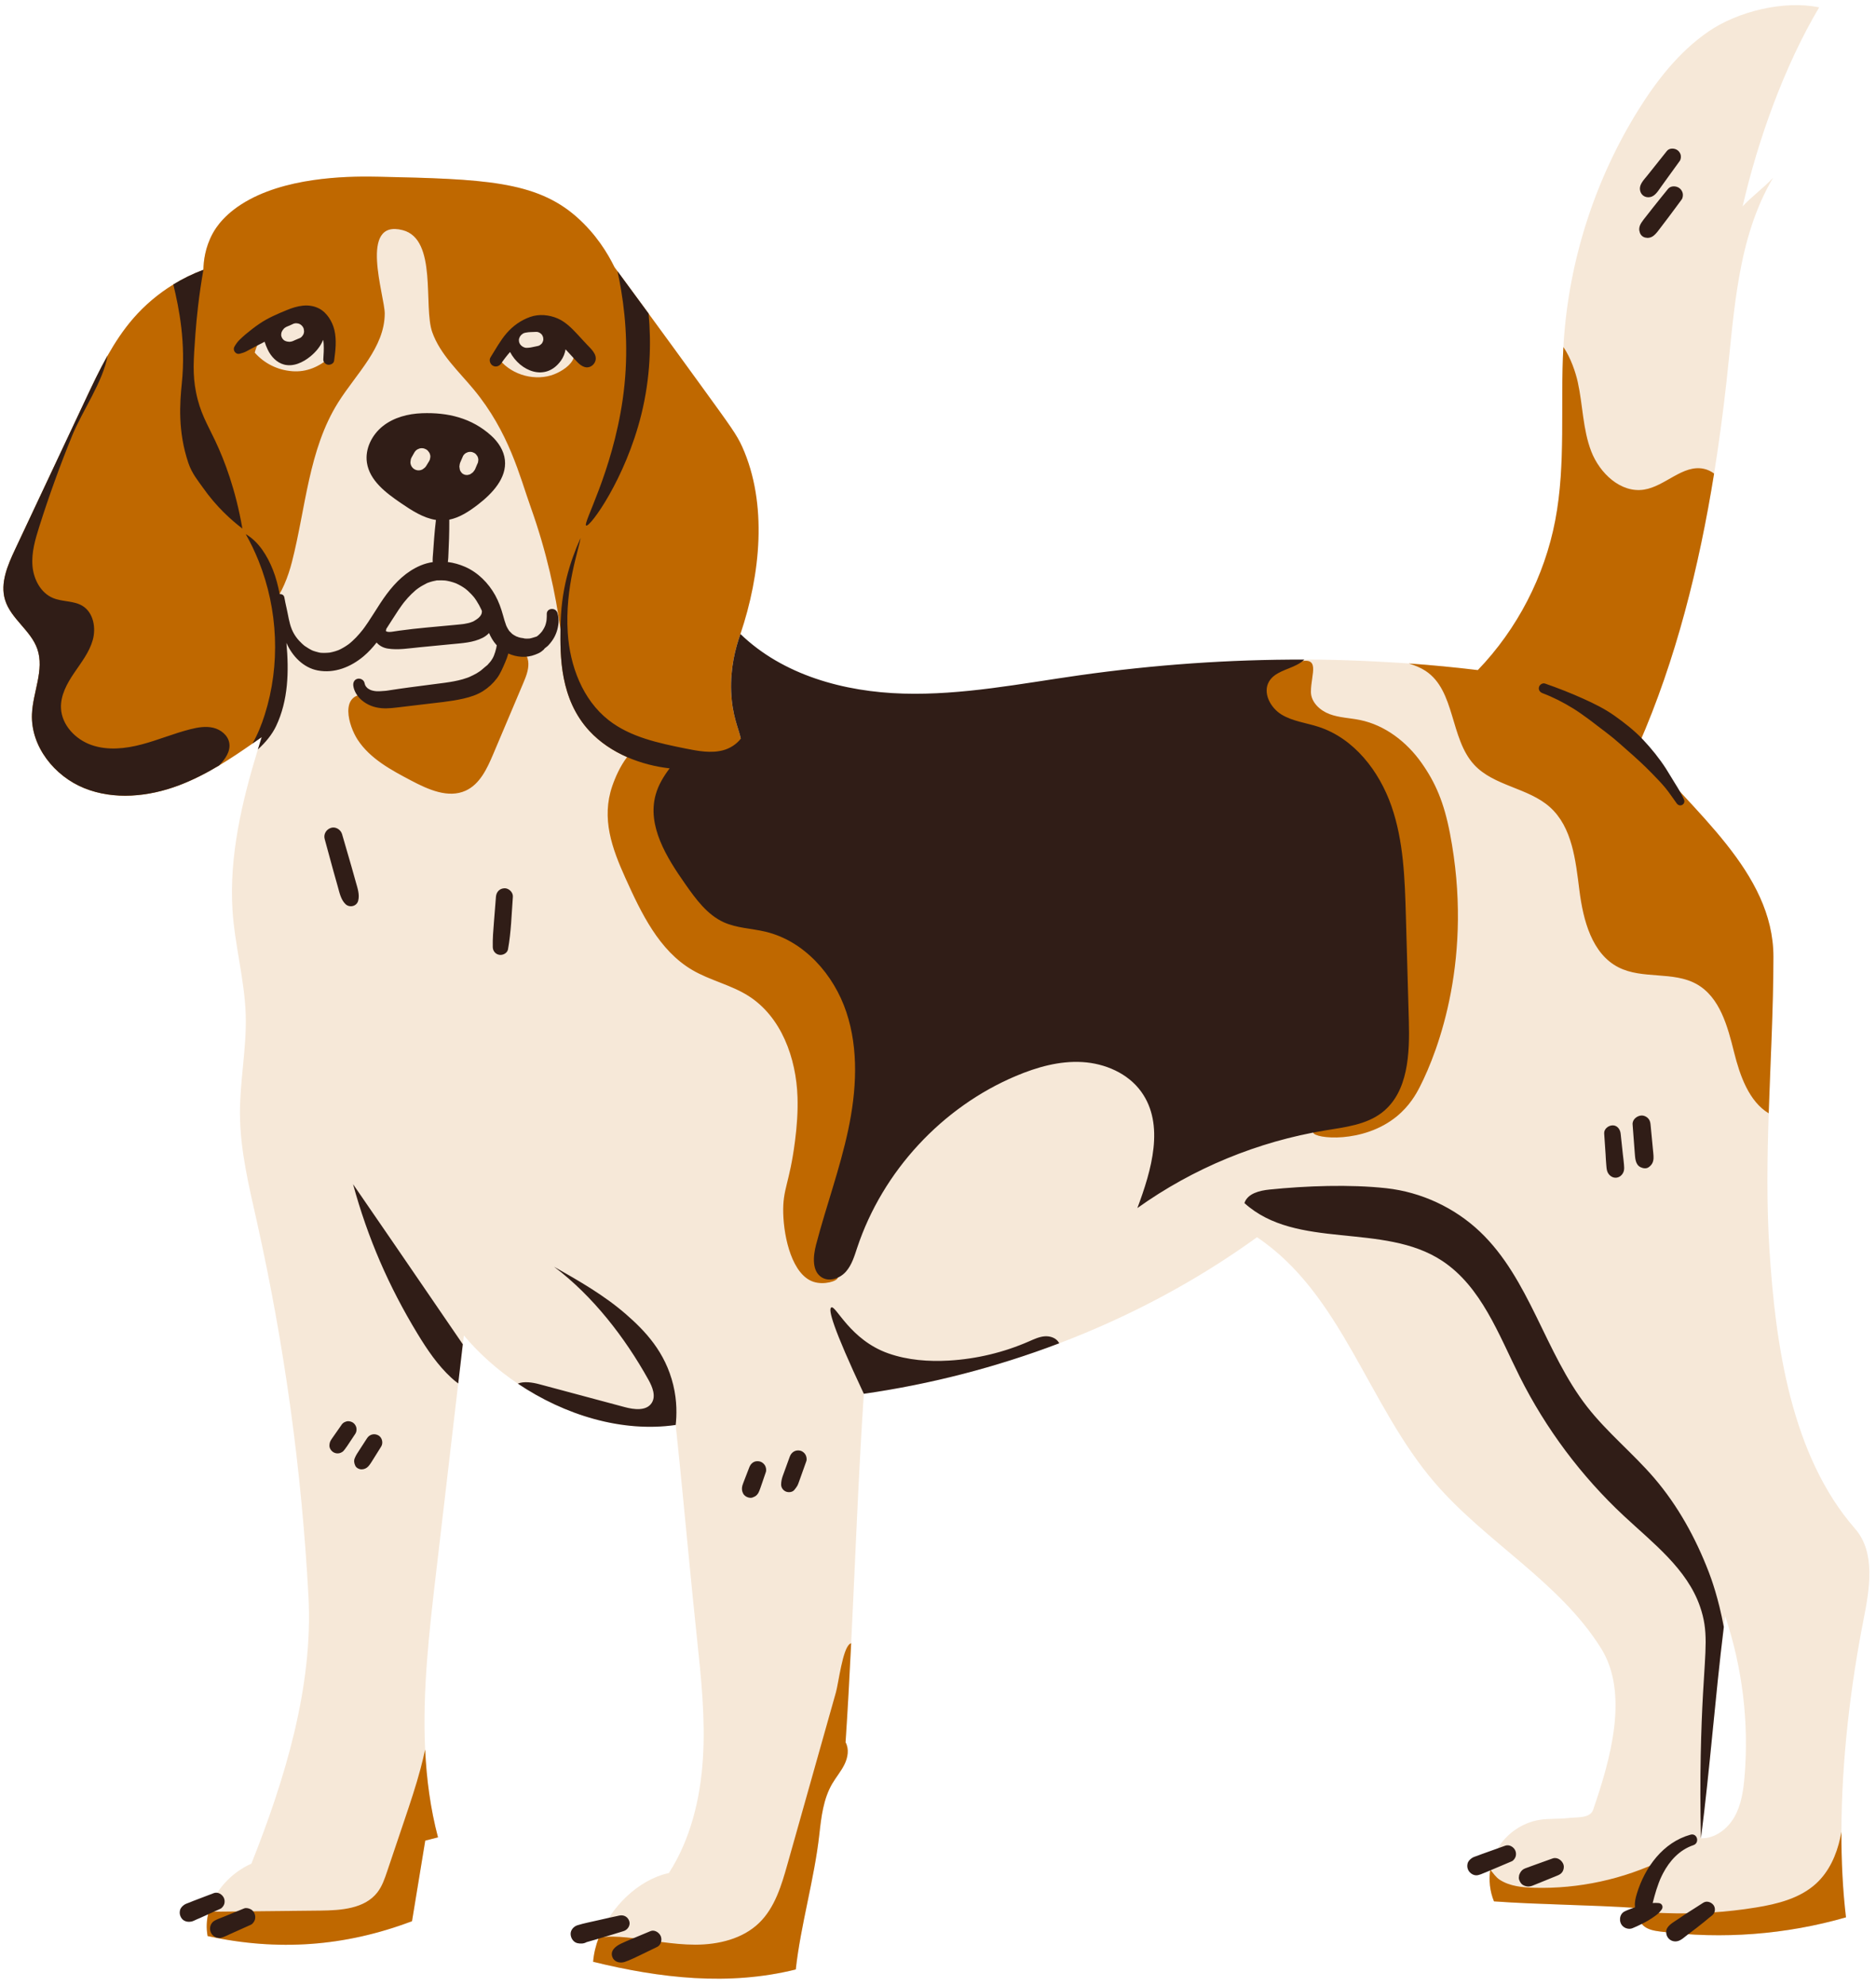
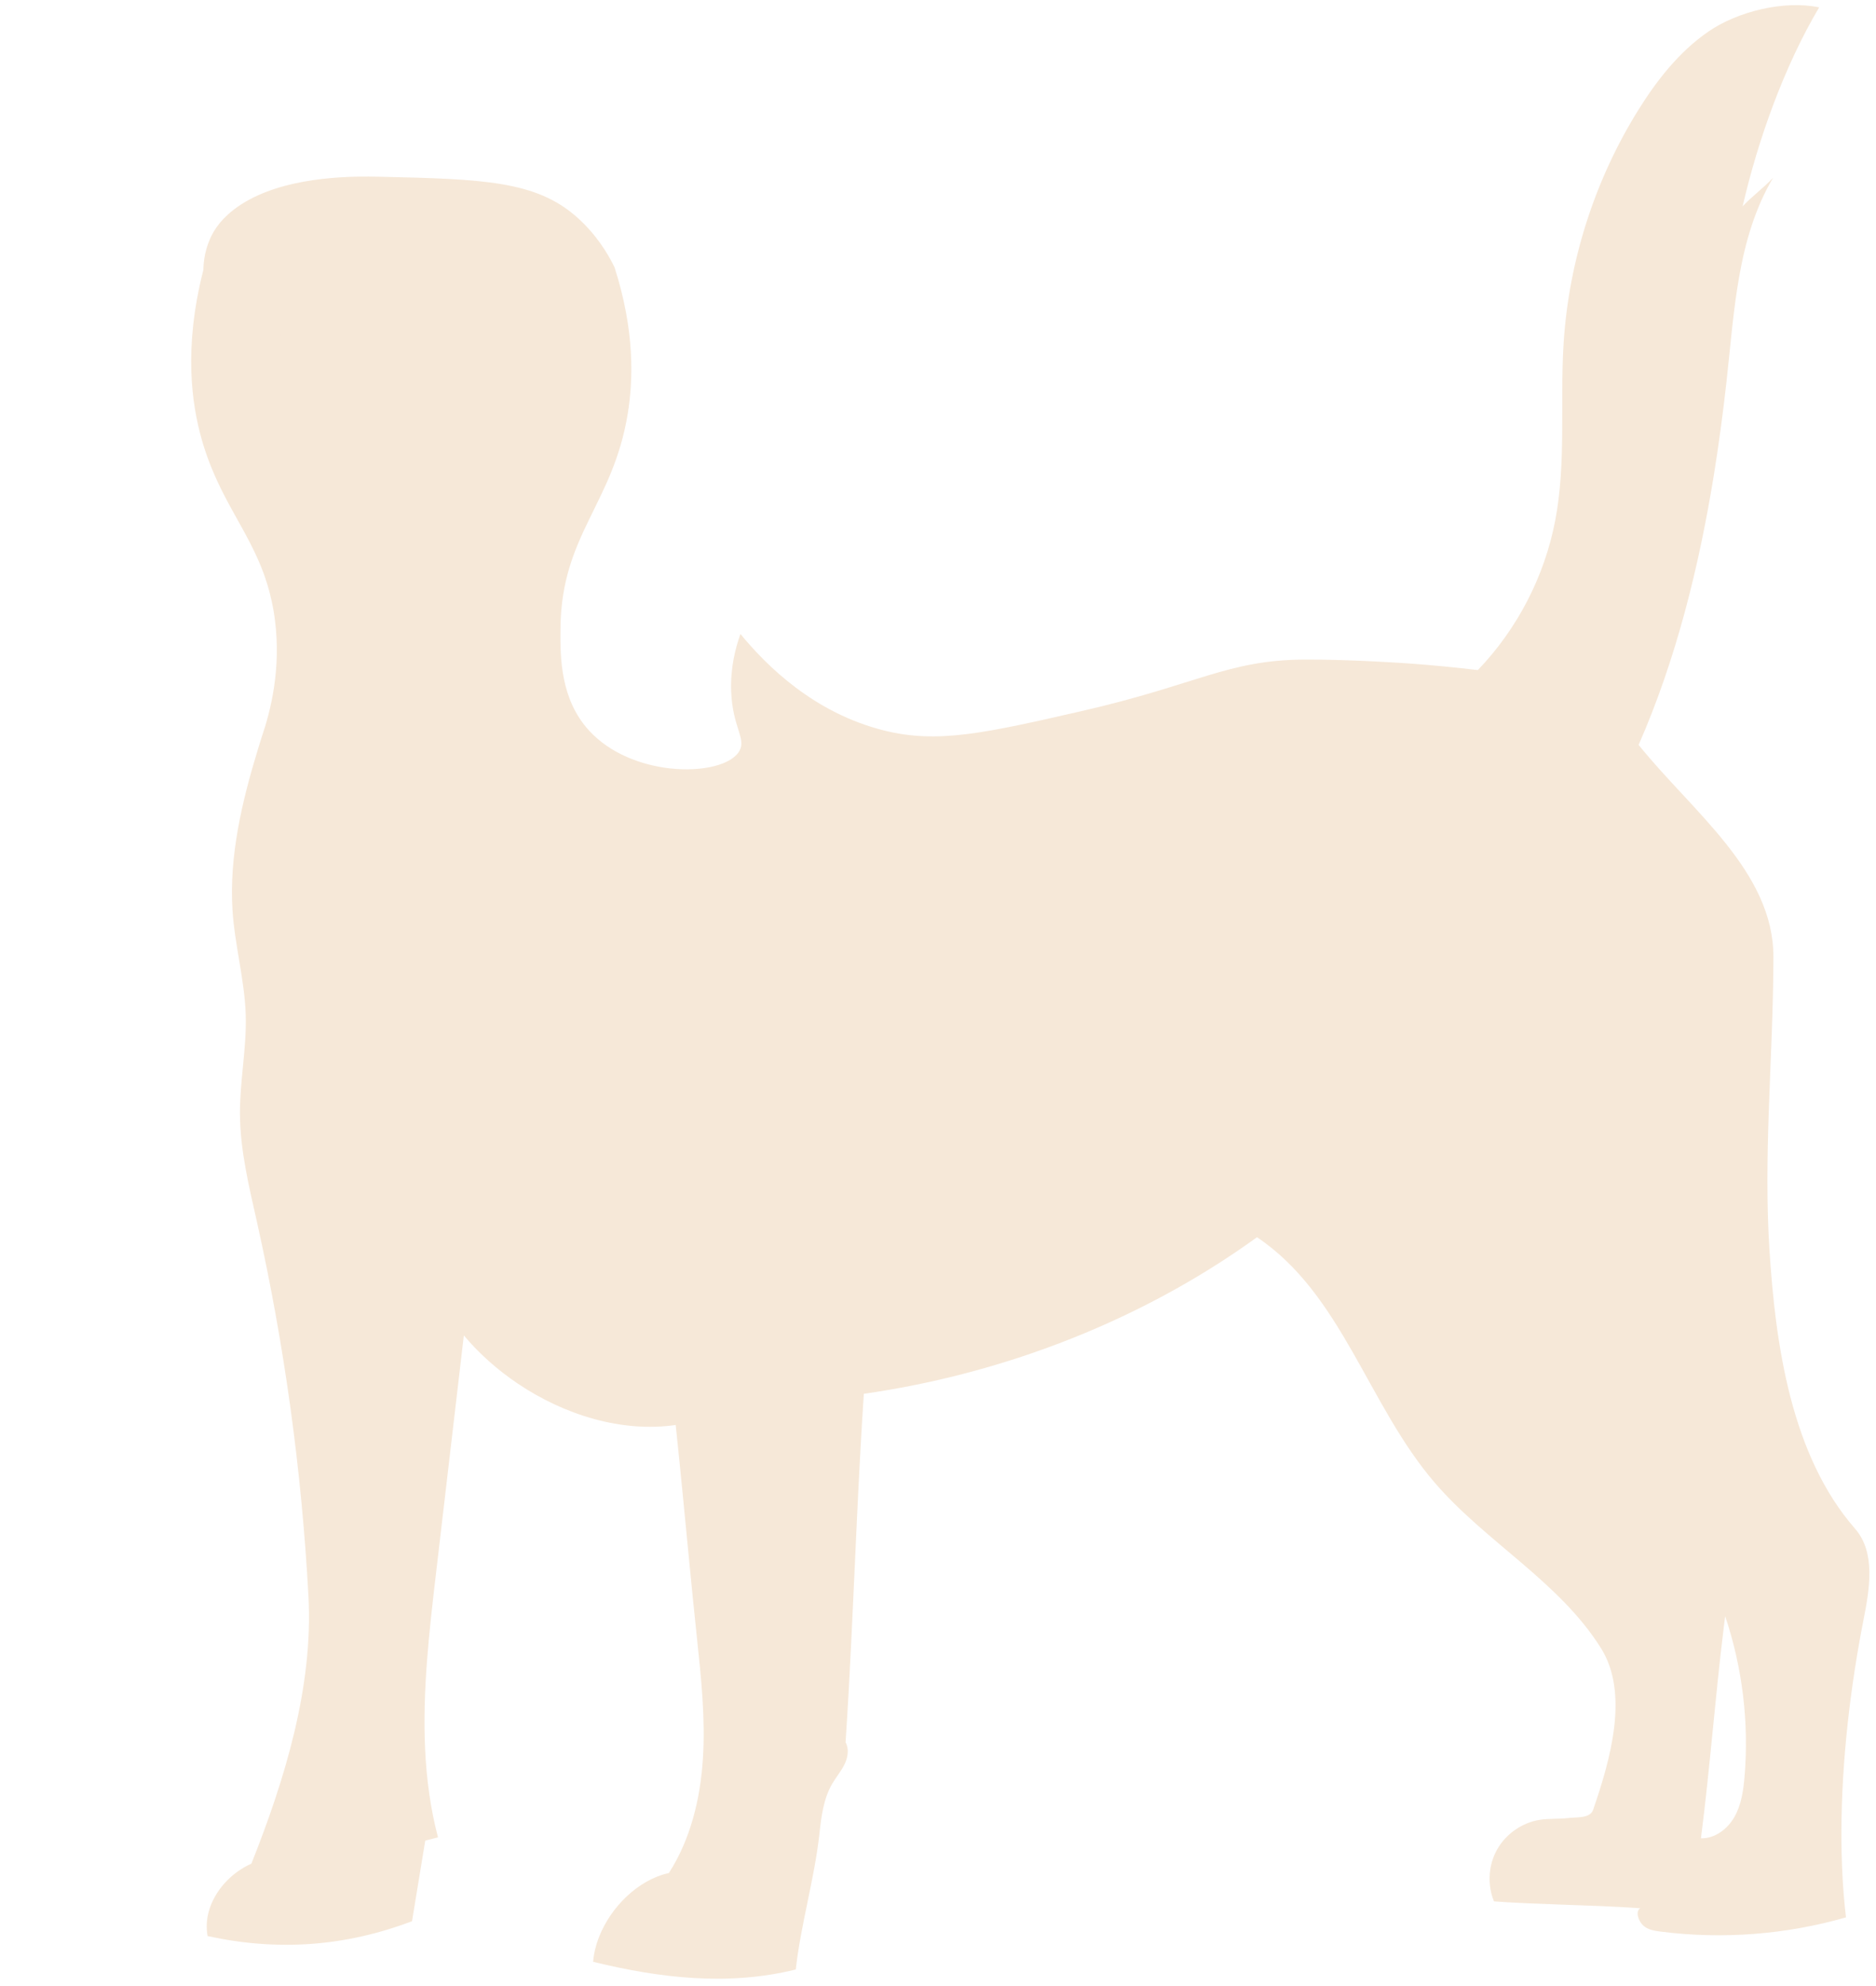
<svg xmlns="http://www.w3.org/2000/svg" height="1509.4" preserveAspectRatio="xMidYMid meet" version="1.0" viewBox="-2.6 -3.9 1426.6 1509.4" width="1426.6" zoomAndPan="magnify">
  <g id="change1_1">
    <path d="M1408.039,1157.855c-48.549-55.573-60.574-139.505-65.142-213.159c-2.125-34.139-1.633-68.307-0.491-102.489 c1.33-39.602,3.541-79.219,3.584-118.822c0.087-64.853-61.861-110.627-102.504-161.17c28.444-64.838,45.991-135.429,57.395-206.222 c3.7-23.01,6.75-46.034,9.322-68.885c6.013-53.42,8.108-109.673,35.541-155.909c-6.764,7.371-16.39,14.367-23.155,21.724 c11.606-50.5,31.711-106.666,58.19-151.212c-26.479-5.579-61.904,3.006-84.206,18.356c-22.287,15.35-39.371,37.16-53.651,60.17 c-32.766,52.798-52.322,113.734-56.412,175.739c-0.087,1.286-0.159,2.573-0.231,3.859c-2.471,43.996,2.081,88.585-6.215,131.859 c-8.152,42.493-28.864,82.5-58.854,113.676c-17.46-2.11-34.977-3.787-52.524-5.044c0,0-43.302-3.139-79.407-2.948 c-58.534,0.309-81.356,19.064-169.614,39.212c-72.717,16.601-109.075,24.901-149.925,14.699 c-53.36-13.327-89.353-49.139-109.266-73.351c-3.801,10.565-7.733,25.698-7.053,43.765c1.041,26.912,11.389,35.483,6.417,44.835 c-5.738,10.782-28.271,16.347-53.218,13.514c-21.622-2.457-45.095-11.259-61.022-28.459c-22.07-23.863-22.215-55.834-21.984-77.08 c0-0.506,0.014-0.997,0.014-1.474c0.795-70.461,39.848-93.687,51.122-162.428c4.191-25.51,5.492-63.017-10.06-111.451 c-5.059-10.32-13.875-25.062-28.907-38.287c-31.017-27.288-71.096-28.719-149.983-30.453c-18.631-0.419-64.78-0.78-98.414,17.185 c-18.847,10.045-25.915,21.666-28.256,25.958c-5.883,10.797-6.952,21.276-7.068,27.606c-15.06,58.999-9.062,101.709-1.113,129.431 c0.246,0.867,0.506,1.734,0.766,2.587c0.246,0.853,0.506,1.706,0.78,2.544c0.26,0.838,0.52,1.662,0.795,2.486 c1.084,3.295,2.226,6.475,3.411,9.554c0.289,0.766,0.593,1.532,0.896,2.284c0.896,2.284,1.821,4.495,2.775,6.663 c1.575,3.628,3.194,7.111,4.871,10.508c0.607,1.228,1.214,2.443,1.821,3.642c0.954,1.879,1.908,3.715,2.876,5.536 c0.477,0.896,0.954,1.763,1.416,2.645c0.694,1.286,1.388,2.558,2.081,3.816c0.448,0.824,0.911,1.648,1.359,2.471 c0.65,1.185,1.301,2.356,1.951,3.512c1.662,2.992,3.324,5.955,4.958,8.932c0,0.014,0.014,0.014,0.014,0.029 c0.361,0.65,0.708,1.301,1.07,1.951c0.332,0.607,0.65,1.2,0.983,1.807c2.414,4.466,4.77,8.961,6.981,13.601 c0.578,1.2,1.156,2.414,1.705,3.642c0.549,1.2,1.098,2.414,1.619,3.628c0.029,0.029,0.029,0.058,0.043,0.087 c0.549,1.243,1.084,2.515,1.59,3.787c0.275,0.636,0.52,1.272,0.766,1.922c0.52,1.286,1.012,2.587,1.489,3.902 c0.246,0.665,0.477,1.33,0.708,1.995c0.231,0.679,0.463,1.344,0.694,2.024c0.231,0.679,0.448,1.359,0.665,2.052 c0.231,0.679,0.448,1.359,0.65,2.067c0.434,1.402,0.838,2.818,1.243,4.249c0.217,0.78,0.434,1.575,0.636,2.37 c0.549,2.125,1.055,4.293,1.532,6.519c0.159,0.766,0.318,1.532,0.477,2.312c0.188,0.925,0.361,1.85,0.535,2.79 c0.116,0.578,0.217,1.156,0.318,1.749l0.26,1.604c0.145,0.882,0.275,1.763,0.405,2.659c0.13,0.896,0.26,1.807,0.376,2.717 c4.784,37.29-3.18,69.015-10.06,89.033c-0.983,3.136-1.966,6.287-2.934,9.438c-12.083,39.574-21.825,80.766-19.281,121.9 c1.677,26.927,9.308,53.275,10.074,80.231c0.694,24.947-4.51,49.72-4.394,74.666c0.13,27.967,6.923,55.4,13.023,82.688 c20.856,93.456,33.951,188.632,39.082,284.256c3.671,68.567-18.023,139.216-43.404,203.013 c-15.393,6.779-28.285,20.784-32.506,36.683c-1.59,5.94-1.951,12.155-0.781,18.356c53.406,11.606,104.325,8.022,155.432-11.317 c3.295-19.628,6.764-41.597,10.06-61.239c3.238-0.824,6.475-1.648,9.698-2.472c-5.781-21.911-8.715-44.213-9.785-66.731 c0,0,0,0,0-0.014c-2.096-44.17,3.021-89.106,8.195-133.232c5.651-48.332,11.317-96.665,16.968-144.983 c1.171-9.93,2.327-19.859,3.483-29.774c0.275-2.24,0.535-4.495,0.795-6.735c11.519,13.731,25.51,26.175,41.033,36.625 c35.613,23.949,79.349,37.348,120.065,31.422c1.734,16.347,3.368,32.665,4.972,48.954c3.715,37.738,7.212,75.404,11.216,113.257 c3.223,30.381,6.446,60.936,4.495,91.432c-1.951,30.482-9.351,61.196-25.886,86.879c-23.183,5.03-44.387,25.843-53.304,49.113 c-2.313,6.042-3.801,12.228-4.278,18.356c51.079,12.488,103.068,18.5,154.103,5.825c3.7-33.677,14.208-69.03,17.922-102.706 c1.46-13.268,3.064-26.985,9.814-38.504c2.934-5.001,6.779-9.467,9.322-14.685c2.544-5.232,3.628-11.664,0.795-16.737 c1.662-25.019,3.035-50.168,4.264-75.389c3.136-63.205,5.449-126.757,9.626-189.485c50.529-7.241,100.596-20.119,148.581-38.374 c53.449-20.322,104.339-47.321,150.403-80.621c64.737,43.36,84.408,127.696,135.299,186.71 c38.938,45.153,94.786,75.172,126.366,125.745c21.42,34.298,7.14,84.365-6.013,122.609c-2.327,6.764-12.098,5.521-19.194,6.359 c-7.096,0.824-14.323,0.246-21.391,1.344c-13.471,2.11-25.771,10.667-32.462,22.547c-2.659,4.726-4.408,9.944-5.218,15.306 c-1.214,8.108-0.304,16.549,2.833,24.137c35.021,2.515,73.178,2.616,108.372,5.016c0.954,0.058,1.908,0.116,2.862,0.188 c-2.009,1.258-2.342,3.686-1.734,6.229c0.607,2.529,2.154,5.146,3.859,6.793c3.425,3.266,8.441,4.105,13.138,4.712 c47.147,6.027,95.508,2.327,141.181-10.797c-2.457-20.799-3.541-42.681-3.483-64.997c0.13-54.027,6.894-110.554,16.665-160.361 C1419.052,1204.02,1424.053,1176.197,1408.039,1157.855z M1324.035,1346.299c-0.896,10.566-2.428,21.377-7.66,30.598 c-5.218,9.221-14.901,16.593-25.496,16.289c6.952-54.041,10.739-106.695,17.388-160.606c0.332-2.717,0.679-5.464,1.026-8.195 C1322.446,1263.452,1327.49,1305.223,1324.035,1346.299z" fill="#F6E8D8" />
  </g>
  <g id="change2_1">
-     <path d="M1262.073,1409.62c-5.449,9.944-10.883,19.888-16.332,29.817c-1.229,2.24-2.486,4.524-3.873,6.707 c-35.194-2.399-73.351-2.5-108.372-5.015c-3.137-7.588-4.047-16.029-2.833-24.137c2.255,2.761,4.322,5.81,7.111,7.646 c7.718,5.059,17.517,5.926,26.493,6.157C1197.929,1431.676,1231.779,1424.348,1262.073,1409.62z M390.821,487.994 c-6.963-1.819-13.114,4.438-18.132,9.597c-12.265,12.608-27.878,21.872-44.73,26.858c-8.411,2.488-17.208,3.99-25.987,4.171 c-9.402,0.193-17.975-4.825-26.702-4.888c-19.889-0.145-12.744,24.047-5.929,34.504c9.501,14.58,25.775,23.207,40.739,31.093 c12.904,6.8,28.186,13.72,41.454,7.663c10.782-4.922,16.284-16.776,20.904-27.691c7.576-17.899,15.153-35.797,22.729-53.696 c2.075-4.902,4.188-9.994,4.036-15.315C399.051,494.97,395.97,489.34,390.821,487.994z M624.412,663.035 c-17.797-12.125-40.856-13.044-60.574-21.701c-18.538-8.139-33.771-23.464-42.048-41.917c-2.389-5.327-3.33-12.128-4.62-18.66 c20.519,0.419,37.748-4.991,42.668-14.221c1.547-2.905,1.604-5.738,0.925-9.077c-1.489-7.371-6.634-17.214-7.342-35.758 c-0.679-18.067,3.252-33.2,7.053-43.765c15.191-45.08,20.842-98.876,1.359-142.265c-4.192-9.323-9.077-15.841-30.916-45.976 c-14.93-20.596-28.473-39.169-40.282-55.27c-8.947-12.199-16.882-22.981-23.66-32.173c-0.78-1.055-1.547-2.081-2.284-3.093 c-5.059-10.32-13.875-25.062-28.907-38.287c-31.017-27.288-71.097-28.719-149.983-30.453c-18.631-0.419-64.78-0.78-98.414,17.185 c-18.847,10.045-25.915,21.666-28.256,25.958c-5.883,10.797-6.952,21.276-7.068,27.606c-7.964,2.948-15.624,6.692-22.865,11.129 c-11.36,6.967-21.68,15.667-30.424,25.727c-7.574,8.701-13.904,18.327-19.599,28.387c-6.143,10.883-11.505,22.273-16.824,33.575 c-17.836,37.911-35.657,75.808-53.492,113.72c-5.651,12.04-11.447,25.467-7.631,38.215c4.322,14.396,19.657,23.227,24.571,37.434 c5.492,15.855-3.469,32.838-4.09,49.59c-0.925,24.441,17.127,47.031,39.819,56.166c22.677,9.135,48.752,6.518,71.646-2.052 c10.753-4.033,20.943-9.279,30.8-15.176c8.672-5.189,17.098-10.883,25.409-16.679c2.356-1.633,4.697-3.281,7.024-4.929 c6.88-20.018,14.844-51.743,10.06-89.033c-0.116-0.91-0.246-1.821-0.376-2.717c-0.13-0.882-0.26-1.778-0.405-2.659l-0.26-1.604 c-0.101-0.593-0.202-1.171-0.318-1.749c-0.173-0.939-0.347-1.864-0.535-2.789c7.212-9.062,11.939-21.218,14.844-32.564 c10.508-40.932,12.632-85.29,35.079-121.091c13.76-21.94,35.382-41.756,35.483-67.657c0.058-13.196-20.22-72.166,13.659-63.393 c26.58,6.88,15.537,58.074,22.475,77.543c6.042,16.968,20.004,29.615,31.494,43.476c27.022,32.596,35.072,66.26,43.353,89.451 c12.233,34.259,18.977,65.976,22.654,93.011c-0.234,21.258-0.096,53.232,21.986,77.094c8.041,8.685,17.998,15.224,28.67,19.889 c-5.155,6.774-8.87,15.038-11.261,21.993c-8.468,24.633-0.241,47.29,9.986,69.927c12.069,26.715,25.589,55.09,50.879,69.913 c13.498,7.911,29.346,11.251,42.576,19.603c25.13,15.866,36.461,47.315,37.422,77.018c0.362,11.182-0.485,22.295-1.908,33.376 c-4.227,32.915-9.453,35.936-8.948,54.963c0.499,18.794,6.913,46.786,23.077,52.012c8.044,2.601,18.113-0.562,18.414-3.186 c0.28-2.441-8.049-3.064-12.034-8.36c-8.275-10.996,7.074-35.64,9.872-40.252c28.098-46.305,44.268-135.963,25.218-198.053 C650.569,697.643,644.119,676.461,624.412,663.035z M201.563,443.273c-0.198-0.693-0.4-1.383-0.605-2.069 C201.163,441.89,201.365,442.578,201.563,443.273z M197.463,430.812c-0.197-0.526-0.396-1.052-0.6-1.573 C197.065,429.761,197.266,430.285,197.463,430.812z M187.225,408.081c-1.04-2.012-2.102-4.005-3.174-5.994 C185.124,404.075,186.185,406.069,187.225,408.081z M180.922,396.362c-0.805-1.459-1.618-2.921-2.432-4.381 C179.304,393.443,180.115,394.903,180.922,396.362z M150.95,330.598c0.369,1.289,0.753,2.546,1.138,3.8 c-0.124-0.405-0.255-0.806-0.372-1.213C151.456,332.332,151.196,331.465,150.95,330.598z M152.558,335.92 c0.332,1.053,0.673,2.089,1.017,3.118c-0.093-0.278-0.191-0.545-0.283-0.824C153.038,337.454,152.798,336.692,152.558,335.92z M156.589,347.462c0.056,0.148,0.112,0.299,0.169,0.446c-0.018-0.047-0.037-0.092-0.055-0.139 C156.664,347.668,156.628,347.562,156.589,347.462z M154.602,342.031c0.179,0.51,0.357,1.023,0.538,1.528 C154.958,343.054,154.781,342.54,154.602,342.031z M162.717,361.934c0.077,0.166,0.155,0.328,0.232,0.493 C162.872,362.262,162.794,362.1,162.717,361.934z M165.044,366.803c0.162,0.33,0.324,0.661,0.486,0.99 c-0.095-0.192-0.19-0.378-0.285-0.57C165.177,367.085,165.112,366.941,165.044,366.803z M166.76,370.253 c0.183,0.361,0.366,0.722,0.55,1.081c-0.081-0.159-0.163-0.31-0.244-0.469C166.964,370.664,166.862,370.456,166.76,370.253z M169.942,376.401c-0.001-0.001-0.001-0.002-0.001-0.003c0.517,0.975,1.037,1.94,1.557,2.903c-0.046-0.086-0.093-0.169-0.139-0.255 C170.896,378.164,170.419,377.297,169.942,376.401z M190.755,415.165c-1.04-2.181-2.116-4.326-3.211-6.456 c1.848,3.596,3.632,7.251,5.328,11.007c-0.139-0.301-0.27-0.611-0.411-0.908C191.911,417.578,191.333,416.364,190.755,415.165z M194.064,422.392c0.015,0.035,0.031,0.069,0.046,0.104c-0.007-0.02-0.01-0.041-0.03-0.061 C194.075,422.419,194.068,422.407,194.064,422.392z M199.849,437.631c0.139,0.427,0.275,0.857,0.411,1.288 c-0.077-0.236-0.145-0.48-0.225-0.716C199.974,438.01,199.91,437.823,199.849,437.631z M203.579,451.088 c0.012,0.053,0.024,0.108,0.036,0.161C203.603,451.195,203.592,451.141,203.579,451.088z M477.508,276.473 c0-0.311-0.004-0.628-0.005-0.941C477.504,275.845,477.508,276.161,477.508,276.473z M477.457,281.105 c-0.008,0.394-0.017,0.786-0.028,1.176C477.44,281.891,477.449,281.499,477.457,281.105z M477.271,286.644 c-0.018,0.373-0.039,0.74-0.058,1.11C477.232,287.384,477.253,287.017,477.271,286.644z M476.968,291.739 c-0.022,0.311-0.045,0.62-0.069,0.929C476.923,292.36,476.946,292.051,476.968,291.739z M476.578,296.421 c-0.033,0.354-0.065,0.712-0.1,1.062C476.513,297.133,476.545,296.775,476.578,296.421z M476.064,301.277 c-0.043,0.362-0.086,0.722-0.13,1.08C475.978,301.999,476.021,301.639,476.064,301.277z M475.449,306.034 c-0.038,0.267-0.077,0.529-0.116,0.794C475.371,306.563,475.411,306.301,475.449,306.034z M476.109,251.578 c0.015,0.137,0.032,0.275,0.047,0.412C476.141,251.854,476.124,251.715,476.109,251.578z M476.715,257.825 c0.022,0.267,0.044,0.534,0.066,0.8C476.76,258.358,476.737,258.092,476.715,257.825z M477.158,264.128 c0.014,0.257,0.026,0.51,0.039,0.766C477.184,264.638,477.172,264.385,477.158,264.128z M477.423,270.337 c0.001,0.054,0.002,0.105,0.003,0.159C477.425,270.442,477.425,270.39,477.423,270.337z M473.071,231.659 c-0.023-0.118-0.046-0.235-0.069-0.353C473.025,231.424,473.048,231.542,473.071,231.659z M474.321,238.62 c-0.013-0.077-0.025-0.153-0.037-0.23C474.296,238.467,474.308,238.543,474.321,238.62z M473.578,317.095 c-0.168,0.852-0.356,1.67-0.532,2.508C473.222,318.765,473.41,317.947,473.578,317.095z M472.245,323.325 c-0.218,0.946-0.454,1.862-0.682,2.791C471.791,325.187,472.027,324.271,472.245,323.325z M470.764,329.317 c-0.25,0.95-0.515,1.875-0.776,2.807C470.249,331.191,470.514,330.267,470.764,329.317z M465.56,346.055 c-0.306,0.855-0.618,1.699-0.932,2.541C464.941,347.754,465.254,346.91,465.56,346.055z M469.148,335.089 c-0.274,0.926-0.56,1.832-0.843,2.742C468.589,336.921,468.874,336.015,469.148,335.089z M467.409,340.665 c-0.292,0.89-0.592,1.764-0.892,2.64C466.817,342.429,467.117,341.555,467.409,340.665z M435.766,412.277 c-0.4,0.999-0.79,2.009-1.177,3.021C434.976,414.286,435.366,413.276,435.766,412.277z M434.158,416.432 c-0.35,0.934-0.695,1.874-1.033,2.821C433.463,418.306,433.808,417.366,434.158,416.432z M432.634,420.657 c-0.321,0.924-0.642,1.848-0.95,2.785C431.992,422.505,432.313,421.58,432.634,420.657z M431.239,424.846 c-0.499,1.561-0.977,3.144-1.436,4.748C430.262,427.99,430.741,426.407,431.239,424.846z M429.166,431.846 c-0.203,0.751-0.395,1.515-0.589,2.277C428.771,433.361,428.963,432.597,429.166,431.846z M427.967,436.592 c-0.175,0.738-0.346,1.481-0.512,2.229C427.621,438.073,427.792,437.33,427.967,436.592z M426.861,441.646 c-0.136,0.673-0.277,1.341-0.405,2.023C426.584,442.987,426.725,442.319,426.861,441.646z M425.658,448.265 c-0.059,0.371-0.111,0.75-0.168,1.124C425.546,449.015,425.599,448.636,425.658,448.265z M424.886,453.813 c-0.074,0.607-0.137,1.227-0.205,1.841C424.748,455.04,424.812,454.42,424.886,453.813z M424.312,459.339 c-0.059,0.664-0.113,1.332-0.165,2.005C424.198,460.671,424.254,460.003,424.312,459.339z M423.895,465.284 c-0.033,0.608-0.071,1.208-0.097,1.823C423.825,466.493,423.863,465.892,423.895,465.284z M443.17,395.537 c-1.489,3.136-2.948,6.287-4.35,9.481c-1.036,2.357-2.042,4.739-3.012,7.156c4.539-11.314,9.881-21.851,15.214-32.751 C448.373,384.838,445.722,390.165,443.17,395.537z M463.615,351.278c-0.317,0.82-0.638,1.632-0.961,2.441 C462.977,352.911,463.298,352.098,463.615,351.278z M461.583,356.362c-0.322,0.781-0.646,1.557-0.973,2.328 C460.936,357.919,461.26,357.142,461.583,356.362z M459.477,361.324c-0.324,0.744-0.649,1.486-0.977,2.222 C458.828,362.81,459.153,362.068,459.477,361.324z M457.318,366.164c-0.328,0.718-0.654,1.437-0.985,2.149 C456.664,367.602,456.991,366.883,457.318,366.164z M455.123,370.899c-0.333,0.707-0.666,1.414-1.001,2.116 C454.457,372.314,454.79,371.605,455.123,370.899z M452.939,375.476c-0.367,0.761-0.734,1.523-1.102,2.279 C452.205,376.999,452.572,376.236,452.939,375.476z M1287.584,744.01c-17.763-9.93-41.062-3.498-59.245-12.661 c-20.423-10.291-27.013-35.917-29.89-58.609c-2.876-22.692-5.362-47.928-22.403-63.205c-16.506-14.8-42.565-15.957-57.612-32.231 c-18.515-20.018-14.208-56.354-36.972-71.328c-3.83-2.515-8.21-4.249-12.777-5.651c17.547,1.257,35.064,2.934,52.524,5.044 c29.991-31.176,50.702-71.183,58.854-113.676c8.296-43.274,3.743-87.863,6.215-131.859c5.753,8.397,9.395,19.7,10.927,26.594 c3.874,17.489,3.801,35.946,10.233,52.654c6.446,16.723,22.533,31.942,40.224,29.109c16.13-2.573,29.442-19.252,45.413-15.812 c2.876,0.621,5.492,1.893,7.805,3.613c-11.404,70.793-28.95,141.384-57.395,206.222c40.643,50.544,102.591,96.318,102.504,161.17 c-0.043,39.603-2.255,79.219-3.584,118.822c-15.003-9.033-21.883-28.618-26.291-46.251 C1311.186,776.212,1305.347,753.954,1287.584,744.01z M320.692,1325.746c1.07,22.518,4.004,44.82,9.785,66.731 c-3.223,0.824-6.461,1.648-9.698,2.472c-3.295,19.642-6.764,41.611-10.06,61.239c-51.107,19.339-102.027,22.923-155.432,11.317 c-1.171-6.2-0.809-12.415,0.781-18.356c1.749-0.116,3.498-0.173,5.174-0.188c26.565-0.275,53.131-0.549,79.711-0.824 c15.74-0.159,33.734-1.373,43.389-13.803c3.613-4.64,5.55-10.32,7.429-15.884c4.365-12.922,8.73-25.843,13.08-38.764 c4.394-13.023,8.788-26.06,12.329-39.342C318.466,1335.503,319.636,1330.646,320.692,1325.746z M644.666,1244.851 c-1.229,25.221-2.602,50.37-4.264,75.389c2.833,5.073,1.749,11.505-0.795,16.737c-2.544,5.218-6.388,9.684-9.323,14.685 c-6.75,11.519-8.354,25.236-9.814,38.504c-3.715,33.676-14.222,69.03-17.922,102.706c-51.035,12.675-103.024,6.663-154.103-5.825 c0.477-6.128,1.966-12.314,4.278-18.356c6.967-1.185,14.193-0.838,21.261-0.144c17.431,1.734,34.717,5.507,52.22,5.492 c17.518-0.015,35.931-4.379,48.506-16.578c11.967-11.606,16.954-28.459,21.492-44.517c8.542-30.265,17.07-60.516,25.612-90.782 c3.772-13.355,7.53-26.71,11.303-40.05c1.908-6.764,5.03-33.026,10.58-36.683C644.03,1245.212,644.348,1245.024,644.666,1244.851z M1401.173,1453.269c-45.673,13.124-94.034,16.824-141.181,10.797c-4.697-0.607-9.713-1.445-13.138-4.712 c-1.705-1.648-3.252-4.264-3.859-6.793c0.911-0.477,1.865-0.867,2.833-1.185c5.854-1.937,12.17-1.561,18.341-1.33 c22.894,0.838,45.89-0.578,68.509-4.264c16.477-2.674,33.561-6.952,45.846-18.255c9.843-9.062,15.422-21.695,18.24-34.558 c0.303-1.359,0.593-2.963,0.925-4.697C1397.632,1410.588,1398.716,1432.471,1401.173,1453.269z M1099.997,629.37 c18.107,93.78-8.605,164.811-22.942,192.833c-2.57,5.024-7.607,14.264-17.544,22.384c-25.641,20.952-62.486,16.938-63.493,12.256 c-0.957-4.451,30.942-7.314,38.084-28.59c2.87-8.552-1.358-10.844-0.895-26.697c0.607-20.772,12.175-26.58,10.165-43.451 c-1.812-15.209-6.909-29.844-9.356-44.963c-4.129-25.513-0.614-51.627-2.288-77.417c-1.673-25.79-10.036-53.336-31.293-68.036 c-9.646-6.67-21.196-10.144-30.935-16.679c-9.739-6.534-17.877-18.003-14.999-29.372c3.061-12.088,17.425-18.543,28.276-21.919 c19.805-6.161,11.487,8.489,11.51,22.169c0.014,7.858,6.871,14.211,14.233,16.952c7.362,2.741,15.401,2.89,23.097,4.465 c19.017,3.894,35.476,16.613,46.697,32.452C1089.019,590.869,1095.46,605.873,1099.997,629.37z" fill="#BF6800" />
-   </g>
+     </g>
  <g id="change1_2">
    <path d="M248.28,267.855c-8.499,7.053-17.677,11.216-28.69,10.363c-11.028-0.853-21.16-5.825-28.473-14.121 c1.214-4.77,3.454-9.221,6.446-13.109c6.663-8.686,17.07-14.598,28.054-15.133c3.628-0.188,7.357,0.188,10.623,1.749 c3.44,1.648,6.099,4.509,7.978,7.848c0.968,1.691,1.72,3.498,2.269,5.348C248.121,256.293,248.208,262.117,248.28,267.855z M427.185,252.419c-1.807-2.818-4.033-5.261-6.894-7.039c-7.906-4.943-18.688-3.194-26.305,2.182 c-4.293,3.035-7.747,7.01-10.623,11.433c-2.24,3.411-4.134,7.082-5.81,10.797c9.626,11.606,27.375,16.275,41.395,10.71 c5.536-2.197,12.806-6.779,14.685-12.416C432.012,262.724,430.191,257.073,427.185,252.419z" fill="#F6E8D8" />
  </g>
  <g id="change3_1">
-     <path d="M165.034,1446.724c-3.462,1.571-6.923,3.142-10.384,4.714c-1.699,0.772-3.39,1.565-5.105,2.303 c-0.891,0.383-1.785,0.76-2.678,1.141c-1.281,0.546-2.669,1.365-4.01,1.598c-1.943,0.338-3.627,0.221-5.375-0.703 c-1.322-0.699-2.289-1.996-2.854-3.335c-0.625-1.481-0.707-2.982-0.352-4.542c0.413-1.812,1.761-3.143,3.206-4.169 c1.117-0.793,2.658-1.21,3.951-1.737c0.899-0.366,1.796-0.735,2.696-1.099c1.731-0.698,3.486-1.34,5.231-2.004 c3.554-1.352,7.108-2.703,10.662-4.055c3.04-1.157,6.515,1.021,7.673,3.766c0.583,1.381,0.659,2.781,0.328,4.235 C167.706,1444.233,166.372,1446.118,165.034,1446.724z M171.734,560.653c-1.041-5.796-6.417-10.074-12.126-11.447 c-5.724-1.359-11.736-0.347-17.431,1.098c-12.531,3.151-24.499,8.239-36.986,11.534c-12.488,3.31-25.973,4.726-38.172,0.491 c-12.213-4.235-22.706-15.205-23.241-28.112c-0.405-9.655,4.567-18.659,9.987-26.652c5.42-7.993,11.592-15.783,14.179-25.091 c2.587-9.308,0.477-20.784-7.733-25.857c-6.634-4.09-15.277-3.021-22.475-6.013c-9.395-3.902-14.815-14.294-15.639-24.455 c-0.824-10.146,2.11-20.177,5.189-29.89c7.415-23.415,15.783-46.526,25.062-69.261c7.53-18.428,23.617-41.178,26.826-60.589 c-6.143,10.883-11.505,22.273-16.824,33.575c-17.836,37.911-35.657,75.808-53.492,113.72c-5.651,12.04-11.447,25.467-7.631,38.215 c4.322,14.396,19.657,23.227,24.571,37.434c5.492,15.855-3.469,32.838-4.09,49.59c-0.925,24.441,17.127,47.031,39.819,56.166 c22.677,9.135,48.752,6.518,71.646-2.052c10.753-4.033,20.943-9.279,30.8-15.176C168.641,573.098,172.891,567.114,171.734,560.653z M188.18,1447.189c-1.501-0.793-3.573-1.356-5.22-0.683c-3.525,1.441-7.049,2.881-10.574,4.322c-1.73,0.707-3.46,1.415-5.191,2.122 c-2.212,0.904-4.578,1.681-6.651,2.862c-3.055,1.739-4.218,5.631-2.882,8.796c1.325,3.139,4.923,5.098,8.31,4.078 c2.29-0.689,4.484-1.844,6.667-2.824c1.706-0.765,3.411-1.531,5.117-2.296c3.475-1.559,6.949-3.118,10.424-4.677 c1.392-0.625,2.784-2.602,3.114-4.049c0.345-1.515,0.266-2.973-0.341-4.411C190.402,1449.127,189.464,1447.867,188.18,1447.189z M135.673,287.281c-1.518,15.032-3.165,36.553,4.958,60.661c2.746,8.152,7.602,13.803,10.782,18.356 c10.551,15.089,22.07,25.236,30.309,31.508c-5.176-29.866-13.64-51.815-20.596-66.573c-6.198-13.149-11.601-21.443-14.697-37.22 c-2.617-13.332-1.921-23.778-0.424-44.124c0.916-12.449,2.624-29.092,6.059-48.722c-7.964,2.948-15.624,6.692-22.865,11.129 C133.649,230.739,138.78,256.437,135.673,287.281z M254.263,669.891c1.281,4.55,2.318,9.922,5.856,13.324 c3.088,2.97,8.539,1.734,9.663-2.551c1.238-4.719-0.515-9.657-1.789-14.184c-1.14-4.052-2.268-8.109-3.421-12.157 c-2.307-8.098-4.692-16.174-7.039-24.26c-1-3.446-4.883-5.948-8.445-4.795c-3.547,1.148-5.807,4.733-4.795,8.445 c2.215,8.123,4.392,16.257,6.647,24.369C252.035,662.021,253.156,665.954,254.263,669.891z M1252.551,850.687 c-0.177-1.849-0.642-3.467-1.998-4.823c-1.183-1.183-3.124-2.074-4.823-1.998c-3.465,0.155-7.108,3.01-6.82,6.82 c0.371,4.906,0.741,9.813,1.112,14.719c0.178,2.362,0.341,4.726,0.535,7.087c0.313,3.8,0.43,8.784,4.448,10.687 c1.875,0.888,4.277,1.297,6.121,0c2.492-1.752,3.564-3.853,3.693-6.871c0.054-1.273-0.069-2.549-0.179-3.816 c-0.206-2.364-0.453-4.725-0.679-7.087C1253.491,860.499,1253.021,855.593,1252.551,850.687z M179.749,264.908 c1.716-0.494,3.29-0.855,4.882-1.726c1.502-0.821,3.024-1.605,4.526-2.426c2.829-1.548,5.712-2.978,8.578-4.454 c0.302-0.155,0.603-0.313,0.905-0.469c0.592,1.939,1.376,3.95,2.377,6.038c2.5,5.189,6.793,9.814,12.372,11.288 c7.039,1.879,14.468-1.604,20.105-6.229c4.1-3.361,7.767-7.691,9.618-12.571c0.21,1.023,0.375,2.051,0.435,3.115 c0.222,3.906-0.032,7.827-0.279,11.726c-0.13,2.049,1.688,3.873,3.623,4.103c1.835,0.218,4.298-0.911,4.584-2.993 c1.059-7.703,2.025-15.639,0.234-23.323c-1.503-6.445-5.692-13.391-11.757-16.472c-7.913-4.021-16.52-2.008-24.304,1.182 c-7.144,2.927-14.557,6.086-20.958,10.455c-3.642,2.486-7.13,5.166-10.5,8.01c-1.542,1.301-3.034,2.646-4.476,4.057 c-1.709,1.673-2.87,3.323-4.045,5.38C174.124,262.301,176.683,265.79,179.749,264.908z M1219.265,553.137 c-0.04-0.031-0.08-0.063-0.121-0.095C1219.093,553.004,1219.114,553.02,1219.265,553.137z M1244.493,173.092 c0.721,1.921,2.234,3.188,4.168,3.589c0.308,0.064,0.625,0.109,0.953,0.128c0.223,0.03,0.446,0.06,0.669,0.09 c0.68,0,1.448-0.156,2.108-0.338c1.545-0.428,2.819-1.504,3.918-2.635c1.341-1.38,2.481-2.974,3.643-4.5 c1.832-2.406,3.664-4.811,5.496-7.217c3.658-4.804,7.209-9.692,10.804-14.543c0.919-1.241,1.128-3.674,0.667-5.099 c-0.451-1.395-1.206-2.537-2.371-3.437c-2.377-1.836-6.615-2.053-8.688,0.517c-3.791,4.7-7.628,9.367-11.356,14.117 c-1.812,2.309-3.624,4.617-5.436,6.926c-1.186,1.512-2.439,3.012-3.469,4.64c-0.75,1.186-1.381,2.49-1.568,3.88 c-0.123,0.915-0.131,1.252-0.009,2.16C1244.051,171.594,1244.311,172.481,1244.493,173.092z M1252.383,145.868 c3.688-0.759,6.104-4.934,8.138-7.755c1.597-2.216,3.195-4.432,4.792-6.649c3.147-4.366,6.304-8.725,9.469-13.079 c0.86-1.183,1.067-3.448,0.628-4.803c-0.425-1.314-1.136-2.39-2.234-3.238c-2.225-1.719-6.251-1.948-8.184,0.487 c-3.345,4.214-6.697,8.423-10.058,12.624c-1.654,2.068-3.309,4.136-4.963,6.203c-2.238,2.797-5.78,6.293-5.516,10.169 C1244.743,144.063,1248.21,146.727,1252.383,145.868z M1244.493,173.092c-0.035-0.094-0.08-0.18-0.112-0.277 C1244.797,174.105,1244.694,173.768,1244.493,173.092z M268.322,1080.802c-0.4-1.451-1.522-3.023-2.875-3.739 c-1.452-0.767-3.211-1.151-4.82-0.631c-0.498,0.21-0.996,0.42-1.494,0.631c-0.94,0.556-1.688,1.304-2.244,2.244 c-1.437,2.052-2.874,4.104-4.312,6.156c-0.707,1.009-1.414,2.018-2.12,3.028c-0.353,0.504-0.719,1.001-1.043,1.524 c-0.172,0.278-0.343,0.559-0.504,0.844c-0.696,1.231-0.894,2.205-0.999,3.605c-0.16,2.129,1.293,4.309,3.068,5.348 c0.966,0.56,2.008,0.842,3.126,0.846c1.118-0.004,2.16-0.285,3.126-0.846c1.1-0.53,1.682-1.338,2.379-2.238 c0.648-0.838,1.24-1.651,1.821-2.526c0.703-1.059,1.406-2.118,2.11-3.176c1.384-2.083,2.767-4.167,4.151-6.25 C268.559,1084.316,268.729,1082.279,268.322,1080.802z M470.892,299.913c-8.094,55.732-30.641,94.265-27.722,95.624 c2.905,1.344,29.774-35.382,41.915-84.394c6.967-28.155,7.588-54.388,5.55-76.719c-8.947-12.199-16.882-22.981-23.66-32.173 c1.012,4.625,1.966,9.525,2.804,14.656C473.667,240.249,475.445,268.563,470.892,299.913z M1170.357,522.89 c8.166,3.077,15.88,7.031,23.306,11.61c3.785,2.334,7.393,4.918,10.983,7.539c0.842,0.615,1.681,1.233,2.515,1.859 c0.455,0.342,0.907,0.688,1.361,1.031c0.09,0.068,0.165,0.125,0.228,0.172c0.062,0.049,0.138,0.109,0.229,0.182 c2.081,1.646,4.18,3.258,6.316,4.833c0.76,0.561,1.516,1.127,2.268,1.698c0.141,0.107,0.889,0.687,0.901,0.695 c0.226,0.178,0.453,0.355,0.68,0.533c0.237,0.183,2.213,1.721,1.98,1.536c0.273,0.214,0.547,0.427,0.819,0.643 c0.887,0.702,1.768,1.412,2.643,2.129c3.432,2.812,6.677,5.82,10.019,8.733c6.613,5.764,13.09,11.648,19.191,17.96 c3.376,3.494,6.806,6.953,9.906,10.7c3.138,3.794,5.87,8.015,8.786,11.984c2.387,3.249,7.149,0.53,5.421-3.169 c-1.929-4.13-4.145-8.011-6.601-11.85c-2.422-3.788-4.613-7.72-7.057-11.497c-5.059-7.816-11.026-15.196-17.409-21.968 c-6.429-6.82-14.096-12.827-21.733-18.223c-7.444-5.26-15.532-9.227-23.825-12.959c-9.456-4.255-19.123-8.055-28.922-11.445 c-1.925-0.666-4.125,0.76-4.639,2.634C1167.141,520.368,1168.444,522.169,1170.357,522.89z M1229.812,857.625 c-0.333-3.245-2.639-6.418-6.256-6.256c-3.188,0.143-6.508,2.76-6.256,6.256c0.38,5.268,0.743,10.536,1.07,15.807 c0.157,2.54,0.246,5.098,0.491,7.631c0.158,1.627,0.219,3.477,0.698,5.016c0.873,2.805,3.391,5.081,6.426,5.081 c2.979,0,5.466-2.29,6.235-5.081c0.443-1.608,0.254-3.376,0.127-5.016c-0.198-2.548-0.556-5.091-0.842-7.631 C1230.911,868.166,1230.353,862.897,1229.812,857.625z M372.128,273.998c2.303,1.347,4.979,0.421,6.396-1.677 c2.083-3.083,4.329-5.961,6.754-8.707c7.611,14.566,26.999,22.833,38.669,6.597c1.837-2.551,3.004-5.514,3.531-8.601 c0.538,0.585,1.078,1.169,1.618,1.752c2.377,2.568,4.755,5.136,7.132,7.705c1.586,1.714,3.427,3.224,5.685,3.955 c3.569,1.155,7.276-1.285,8.267-4.694c1.501-5.163-3.752-9.436-6.855-12.788c-2.34-2.528-4.675-5.06-7.02-7.583 c-4.314-4.64-9.018-9.32-14.919-11.865c-6.425-2.771-14.065-3.498-20.773-1.14c-7.058,2.481-13.154,6.818-18.032,12.472 c-4.776,5.536-8.234,12.026-12.129,18.178C369.1,269.736,370.004,272.756,372.128,273.998z M1178.062,1408.51 c-3.722,1.337-7.444,2.673-11.166,4.009c-1.828,0.657-3.658,1.31-5.482,1.981c-0.912,0.336-1.824,0.671-2.736,1.007 c-0.899,0.331-1.853,0.616-2.672,1.11c-1.819,1.099-2.617,2.581-3.367,4.492c-0.081,0.604-0.162,1.209-0.244,1.813 c-0.035,0.939,0.16,1.815,0.588,2.628c0.546,1.294,1.499,2.606,2.79,3.261c2.302,1.169,4.528,1.349,6.9,0.406 c0.906-0.36,1.811-0.72,2.716-1.08c1.812-0.721,3.617-1.46,5.423-2.195c3.613-1.47,7.227-2.939,10.84-4.409 c1.696-0.69,3.075-1.461,4.036-3.103c0.847-1.448,1.206-3.581,0.681-5.203C1185.312,1409.961,1181.622,1407.232,1178.062,1408.51z M1142.079,1398.8c-4.051,1.449-8.102,2.898-12.153,4.347c-1.989,0.711-3.985,1.405-5.964,2.141 c-1.028,0.383-2.052,0.775-3.078,1.162c-1.406,0.531-3.068,0.948-4.271,1.819c-1.443,1.046-2.788,2.339-3.204,4.167 c-0.355,1.559-0.273,3.059,0.351,4.54c1.251,2.964,4.953,5.246,8.225,4.037c0.052-0.019,0.105-0.038,0.157-0.057 c0.397-0.087,0.792-0.193,1.187-0.352c0.437-0.176,0.874-0.352,1.311-0.528c1.02-0.411,2.041-0.818,3.059-1.233 c2.443-0.994,4.864-2.049,7.293-3.078c4.027-1.706,8.055-3.412,12.083-5.118c1.328-0.562,2.67-2.519,2.979-3.874 c0.33-1.449,0.254-2.844-0.327-4.22C1148.553,1399.775,1145.135,1397.707,1142.079,1398.8z M862.306,914.228 c10.782-28.82,20.958-63.378,2.992-88.354c-10.103-14.078-27.606-21.608-44.907-22.62c-17.301-1.012-34.457,3.845-50.428,10.58 c-56.238,23.718-101.362,72.484-120.672,130.399c-2.139,6.432-4.105,13.182-8.571,18.269c-4.481,5.102-12.358,7.978-18.197,4.524 c-7.863-4.64-6.836-16.188-4.524-25.019c7.646-29.21,18.139-57.655,24.412-87.183c6.273-29.528,8.152-60.849-1.388-89.481 c-9.539-28.647-32.115-54.143-61.485-61.153c-10.551-2.515-21.781-2.688-31.668-7.14c-12.705-5.738-21.319-17.648-29.34-29.051 c-14.222-20.235-29.167-44.199-22.504-68.018c2.067-7.386,5.984-13.818,10.594-19.931c0.112,0.013,0.224,0.022,0.336,0.035 c-21.725-2.409-45.342-11.195-61.358-28.494c-22.591-24.412-22.215-57.322-21.969-78.555c0.318-28.271,6.808-48.939,15.191-68.018 c-0.997,8.47-11.953,36.596-9.669,72.007c1.619,25.077,11.23,50.76,30.988,66.298c16.506,12.979,37.926,17.489,58.522,21.637 c9.51,1.908,19.425,3.816,28.777,1.286c5.171-1.401,10.081-4.578,13.319-8.779c-1.494-7.384-6.618-17.21-7.335-35.766 c-0.679-18.067,3.252-33.2,7.053-43.765c32.332,31.248,78.858,43.996,123.823,45.283c44.95,1.301,89.481-7.602,134.012-13.919 c56.571-8.007,113.792-12.083,170.97-11.924c-1.431,1.402-3.295,2.717-5.651,3.946c-7.429,3.874-16.911,5.478-21.16,12.69 c-5.059,8.571,0.997,19.975,9.496,25.149c8.499,5.16,18.775,6.273,28.228,9.351c26.855,8.759,46.034,33.518,55.328,60.184 c9.294,26.667,10.175,55.414,10.985,83.642c0.752,26.349,1.489,52.712,2.24,79.06c0.723,25.322-0.332,54.634-20.35,70.186 c-12.025,9.337-28.054,11.129-43.1,13.601C953.969,863.612,904.625,883.977,862.306,914.228z M560.853,557.964 c0.036,0.195,0.074,0.391,0.104,0.582C560.927,558.356,560.889,558.159,560.853,557.964z M791.729,1011.687 c-4.134,0.347-7.993,2.182-11.808,3.845c-19.165,8.383-39.834,13.34-60.719,14.583c-15.61,0.911-31.509-0.275-46.251-5.449 c-29.21-10.247-39.964-36.871-43.418-34.905c-2.443,1.388,1.055,15.075,24.759,65.604c50.529-7.241,100.596-20.119,148.582-38.374 c-0.101-0.188-0.188-0.376-0.304-0.564C800.474,1012.829,795.878,1011.341,791.729,1011.687z M1290.2,1217.143 c6.461,18.717,4.148,31.422,2.255,66.038c-1.416,25.741-2.717,63.292-1.576,110.005c6.952-54.041,10.739-106.695,17.388-160.606 c-4.076-21.969-9.568-36.871-11.389-41.597c-9.958-25.929-23.544-50.63-41.64-71.704c-16.145-18.79-35.686-34.529-50.919-54.041 c-32.145-41.178-43.592-97.084-81.474-133.044c-19.31-18.341-44.733-30.135-71.212-33.055c-27.693-3.05-61.138-1.821-88.86,1.012 c-7.617,0.78-16.679,2.992-19.064,10.276c39.776,35.989,105.64,14.367,150.403,43.924c29.832,19.7,42.898,55.964,58.912,87.92 c19.873,39.646,46.858,75.707,79.292,105.958C1254.514,1168.912,1280.314,1188.453,1290.2,1217.143z M285.041,1086.916 c-3.102-1.639-6.632-0.69-8.528,2.236c-1.723,2.66-3.446,5.319-5.169,7.979c-0.847,1.308-1.718,2.604-2.537,3.93 c-0.671,1.087-1.184,2.119-1.669,3.325c-0.789,1.959-0.398,3.856,0.468,5.696c0.806,1.712,2.931,2.699,4.732,2.714 c2.025,0.017,3.867-0.864,5.217-2.346c0.835-0.916,1.523-1.955,2.201-2.989c0.854-1.303,1.659-2.64,2.484-3.961 c1.679-2.686,3.357-5.371,5.036-8.057C289.008,1092.675,287.957,1088.456,285.041,1086.916z M606.003,1098.592 c-3.679-0.838-6.778,1.117-8.029,4.558c-1.197,3.294-2.394,6.588-3.591,9.881c-0.588,1.617-1.191,3.229-1.763,4.851 c-0.735,2.082-1.195,4.207-1.22,6.422c-0.027,2.342,1.497,4.475,3.609,5.366c1.976,0.834,4.958,0.593,6.414-1.214 c0.785-0.974,1.589-1.954,2.223-3.038c0.625-1.069,1.067-2.497,1.517-3.682c0.633-1.666,1.2-3.36,1.799-5.038 c1.2-3.359,2.399-6.718,3.599-10.077c0.545-1.525,0.136-3.672-0.658-5.029C609.111,1100.237,607.558,1098.946,606.003,1098.592z M1262.094,1419.728c4.953-9.402,12.441-17.75,23.04-21.316c5-1.682,2.977-9.409-2.197-7.97 c-20.883,5.806-34.642,24.76-40.745,44.656c-1.011,3.295-1.887,6.797-1.471,10.259c0.011,0.092,0.029,0.183,0.041,0.274 c-0.217,0.079-0.44,0.15-0.656,0.229c-2.441,0.902-5.008,1.74-7.323,2.924c-4.1,2.097-4.512,8.03-1.432,11.11 c1.283,1.283,3.188,2.072,5.002,2.072c0.667,0,1.293-0.09,1.881-0.258c0,0.002,0,0.004,0,0.005c0.081-0.028,0.16-0.063,0.24-0.092 c0.235-0.077,0.467-0.161,0.689-0.263c2.134-0.818,4.221-1.882,6.267-2.87c1.796-0.867,3.61-1.802,5.324-2.823 c1.725-1.027,3.426-2.112,5.048-3.296c1.015-0.741,2.195-1.585,3.086-2.493c0.706-0.719,1.317-1.551,1.96-2.326 c1.714-2.064,0.573-4.951-2.137-5.159c-1.567-0.12-3.042-0.127-4.54-0.016c0.509-1.742,0.92-3.517,1.401-5.264 c0.909-3.296,1.93-6.58,3.138-9.78c0.226-0.598,0.46-1.193,0.695-1.787c0.154-0.396,0.311-0.792,0.472-1.185 c-0.21,0.482-0.166,0.38,0.133-0.309C1260.662,1422.589,1261.348,1421.144,1262.094,1419.728z M1292.569,1442.201 c-4.254,2.829-8.637,5.46-12.924,8.243c-2.145,1.393-4.242,2.864-6.357,4.302c-2.751,1.871-6.101,3.618-7.923,6.445 c-1.498,2.323-1.078,5.581,0.54,7.675c1.71,2.213,4.534,3.157,7.264,2.477c2.821-0.703,5.25-3.135,7.536-4.856 c2.322-1.748,4.665-3.473,6.948-5.272c1.938-1.526,3.88-3.048,5.802-4.594c0.99-0.796,1.955-1.622,2.929-2.437 c0.243-0.204,0.486-0.407,0.729-0.61c0.484-0.372,0.967-0.744,1.451-1.115c1.283-0.987,2.281-1.921,2.73-3.55 c0.391-1.422,0.214-3.315-0.599-4.577C1299.035,1441.756,1295.336,1440.361,1292.569,1442.201z M575.21,1106.809 c-1.677-0.382-3.558-0.299-5.047,0.66c-1.513,0.975-2.363,2.24-3.01,3.914c-1.014,2.625-2.027,5.25-3.041,7.875 c-0.506,1.311-1.044,2.615-1.516,3.939c-0.233,0.654-0.503,1.32-0.68,1.991c-0.555,2.109-0.411,4.172,0.665,6.104 c0.662,1.189,1.781,2.057,3.01,2.576c1.195,0.505,2.842,0.806,4.099,0.317c1.294-0.503,2.253-0.913,3.238-1.93 c0.545-0.562,0.974-1.183,1.331-1.863c0.536-1.023,0.919-2.21,1.332-3.301c0.515-1.357,0.955-2.746,1.424-4.12 c0.922-2.702,1.845-5.404,2.767-8.106c0.529-1.551,0.148-3.665-0.66-5.047C578.329,1108.461,576.771,1107.165,575.21,1106.809z M265.87,896.06c11.201,40.947,27.028,77.485,49.084,113.763c7.299,11.996,15.248,23.776,25.568,33.301 c1.691,1.561,3.483,3.035,5.333,4.394c1.171-9.93,2.327-19.859,3.483-29.774c-7.819-11.447-15.667-22.88-23.501-34.327 C305.891,954.278,285.931,925.126,265.87,896.06z M380.977,671.175c-3.715,0.166-6.151,2.832-6.436,6.436 c-0.507,6.397-1.014,12.795-1.521,19.192c-0.509,6.415-1.064,12.754-0.889,19.192c0.08,2.946,2.182,5.396,5.111,5.789 c2.677,0.36,5.94-1.33,6.467-4.222c2.392-13.118,2.714-26.663,3.705-39.951C387.665,674.245,384.274,671.027,380.977,671.175z M375.357,511.49c-2.947,3.936-6.539,7.251-10.71,9.882c-4.399,2.775-9.615,4.457-14.656,5.625 c-10.223,2.369-20.872,3.166-31.269,4.478c-5.4,0.682-10.799,1.341-16.208,1.942c-4.987,0.555-10.107,1.364-15.133,0.885 c-5.59-0.532-10.492-2.361-14.808-5.962c-3.212-2.68-5.906-6.728-6.485-10.924c-0.327-2.366,0.535-4.719,3.076-5.417 c2.2-0.605,4.916,0.75,5.417,3.076c0.391,1.814,0.857,2.714,2.249,3.968c0.222,0.2,0.284,0.269,0.299,0.292 c0.016-0.001,0.085,0.025,0.335,0.171c0.444,0.259,0.869,0.539,1.325,0.779c0.08,0.042,0.902,0.353,0.899,0.373 c0.399,0.124,0.799,0.245,1.206,0.341c2.002,0.473,3.424,0.524,5.81,0.406c1.359-0.067,2.724-0.155,4.078-0.296 c0.037-0.004,2.171-0.297,0.927-0.105c0.673-0.104,1.344-0.213,2.017-0.318c9.95-1.555,19.944-2.816,29.93-4.114 c2.584-0.336,5.168-0.671,7.752-1.007c1.128-0.147,2.255-0.295,3.383-0.44c0.088-0.011,0.256-0.034,0.406-0.054 c0.396-0.054,0.792-0.109,1.188-0.165c4.333-0.616,8.661-1.36,12.874-2.569c1.222-0.35,2.433-0.741,3.626-1.178 c0.458-0.168,0.91-0.348,1.363-0.526c0.104-0.05,0.24-0.114,0.435-0.205c1.749-0.813,3.498-1.61,5.161-2.591 c0.844-0.498,1.667-1.029,2.468-1.592c0.209-0.147,0.413-0.3,0.618-0.451c0.142-0.115,0.441-0.351,0.576-0.462 c1.517-1.239,2.951-2.581,4.499-3.777c0.752-0.532,0.817-0.612,0.195-0.239c0.247-0.255,0.49-0.513,0.729-0.774 c0.239-0.261,0.474-0.525,0.706-0.792c0.34-0.392,0.679-0.789,0.997-1.199c0.043-0.064,0.09-0.135,0.151-0.227 c0.495-0.747,1.021-1.472,1.442-2.264c0.209-0.394,0.389-0.807,0.573-1.213c0.069-0.152,0.102-0.219,0.115-0.24 c0.032-0.084,0.07-0.179,0.117-0.302c0.717-1.833,1.308-3.713,1.737-5.635c0.16-0.718,0.284-1.442,0.403-2.168 c-0.003-0.003-0.005-0.005-0.008-0.008c-0.014,0.048-0.02,0.043-0.016-0.017c-0.153-0.165-0.317-0.32-0.465-0.489 c-2.322-2.643-4.023-5.625-5.378-8.78c-1.399,1.449-3.015,2.692-4.872,3.631c-7.313,3.698-15.573,4.042-23.579,4.83 c-8.051,0.792-16.102,1.585-24.158,2.337c-8.041,0.75-16.556,2.314-24.597,0.978c-3.197-0.531-6.208-2.102-8.295-4.553 c-2.967,3.769-6.189,7.315-9.866,10.408c-9.718,8.171-22.131,13.246-34.938,10.793c-10.986-2.104-19.322-10.908-23.719-20.818 c-0.02-0.046-0.039-0.093-0.059-0.139c1.994,21.782,1.404,43.732-7.844,63.23c-3.035,6.388-7.949,12.401-13.904,17.807 c0.968-3.151,1.951-6.302,2.934-9.438c-2.327,1.648-4.668,3.295-7.024,4.929c3.989-6.894,6.981-14.41,9.38-22.027 c11.982-37.854,10.103-79.826-4.64-116.654c-0.014-0.029-0.014-0.058-0.043-0.087c-0.029-0.101-0.058-0.188-0.101-0.275 c-2.79-6.923-6.027-13.658-9.713-20.148c9.886,5.752,16.477,16.549,20.683,27.187c2.349,5.934,3.919,12.119,5.14,18.393 c1.591-0.081,3.21,0.687,3.541,2.484c0.511,2.774,1.07,5.534,1.714,8.281c1.247,5.316,1.884,10.992,3.988,16.068 c1.792,4.323,4.492,7.85,7.906,10.989c0.524,0.482,1.061,0.953,1.616,1.4c0.208,0.149,0.419,0.296,0.63,0.44 c0.876,0.598,1.778,1.17,2.685,1.72c0.609,0.369,1.231,0.717,1.866,1.04c0.12,0.061,0.578,0.283,0.865,0.424 c0.228,0.084,0.888,0.351,1.045,0.406c0.505,0.176,1.016,0.323,1.529,0.471c0.723,0.209,1.444,0.422,2.179,0.59 c0.296,0.068,0.594,0.124,0.891,0.189c0.037,0.008,0.194,0.039,0.338,0.067c0.107,0.016,0.205,0.03,0.237,0.032 c0.299,0.025,0.598,0.051,0.898,0.07c0.601,0.038,1.202,0.056,1.804,0.054c1.363-0.003,2.716-0.109,4.073-0.216 c0.225-0.04,0.452-0.077,0.676-0.119c0.599-0.113,1.195-0.242,1.787-0.387c1.388-0.34,2.754-0.766,4.091-1.269 c0.187-0.07,0.373-0.144,0.56-0.218c0.001,0,0.001-0.001,0.002-0.001c0.546-0.277,1.11-0.518,1.656-0.797 c1.178-0.602,2.322-1.268,3.439-1.978c0.598-0.38,1.187-0.775,1.767-1.182c0.248-0.174,0.493-0.353,0.74-0.53 c0.021-0.015,0.084-0.062,0.157-0.117c0.182-0.146,0.485-0.386,0.544-0.434c0.234-0.192,0.467-0.386,0.698-0.583 c0.462-0.393,0.917-0.794,1.366-1.203c0.974-0.886,1.916-1.808,2.831-2.756c1.821-1.889,3.507-3.892,5.14-5.944 c0.017-0.024,0.02-0.029,0.041-0.059c0.178-0.248,0.367-0.489,0.549-0.734c0.363-0.491,0.722-0.985,1.077-1.482 c0.805-1.126,1.59-2.267,2.362-3.415c1.544-2.298,3.033-4.631,4.516-6.969c3.081-4.855,6.136-9.738,9.584-14.345 c6.92-9.244,15.12-17.272,25.913-21.779c2.953-1.233,5.997-2.047,9.077-2.505c-0.191-2.538,0.154-5.23,0.321-7.554 c0.256-3.561,0.511-7.122,0.767-10.684c0.331-4.613,0.849-9.204,1.363-13.795c-9.578-1.454-18.446-7.227-26.632-12.812 c-11.387-7.769-23.777-17.064-25.851-30.692c-1.596-10.489,3.82-21.263,12.145-27.84c8.325-6.577,19.133-9.376,29.735-9.764 c19.684-0.722,37.764,3.61,52.592,16.992c5.396,4.869,9.682,11.352,10.458,18.578c1.477,13.754-9.582,25.468-20.547,33.901 c-6.547,5.035-13.767,9.823-21.763,11.424c0,4.788,0.009,9.574-0.179,14.364c-0.145,3.68-0.279,7.36-0.434,11.04 c-0.094,2.242-0.12,4.557-0.493,6.764c4.512,0.582,8.963,1.843,13.182,3.693c9.742,4.27,17.76,12.365,22.871,21.608 c2.658,4.807,4.48,9.972,5.948,15.247c0.711,2.554,1.406,5.118,2.352,7.598c0.029,0.077,0.186,0.439,0.274,0.651 c0.031,0.064,0.058,0.119,0.068,0.139c0.274,0.54,0.538,1.083,0.836,1.61c0.34,0.601,0.705,1.189,1.099,1.756 c0.03,0.044,0.076,0.096,0.116,0.145c0.757,0.755,1.464,1.534,2.263,2.252c0.029,0.026,0.033,0.031,0.056,0.053 c0.026,0.016,0.031,0.018,0.061,0.038c0.487,0.316,0.963,0.645,1.463,0.941c0.5,0.295,1.011,0.572,1.533,0.828 c0.059,0.029,0.119,0.056,0.178,0.084c0.336-0.005,1.048,0.393,1.345,0.486c0.555,0.175,1.117,0.327,1.684,0.46 c0.907,0.212,2.124,0.21,3.004,0.554c0.09,0.009,0.18,0.016,0.27,0.022c0.496,0.036,0.992,0.063,1.489,0.069 c0.66,0.008,1.313-0.033,1.971-0.069c0.05-0.003,0.085-0.004,0.124-0.005c0.03-0.007,0.052-0.012,0.087-0.019 c0.982-0.206,1.936-0.448,2.891-0.759c0.63-0.205,1.268-0.379,1.898-0.581c0.231-0.074,0.466-0.147,0.692-0.237 c0.616-0.247-0.17,0.034-0.216,0.068c0.155-0.112,0.669-0.467,0.749-0.505c0.32-0.257,0.635-0.522,0.938-0.797 c0.817-0.744,1.585-1.555,2.277-2.419c0.063-0.103,0.437-0.622,0.521-0.748c0.281-0.422,0.549-0.854,0.802-1.294 c1.112-1.933,1.524-2.987,2.046-5.405c0.225-1.041,0.221-1.344,0.312-2.771c0.065-1.011,0.11-2.004,0.066-3.018 c-0.208-4.802,6.738-5.365,8.074-1.093c0.752,2.404,1.073,4.87,0.88,7.385c-0.388,5.047-2.066,10.05-5.091,14.14 c-0.87,1.176-1.774,2.335-2.799,3.381c-0.969,0.989-2.25,1.719-3.18,2.714c0.357-0.381,0.354-0.184,0.047,0.156 c-0.209,0.231-0.487,0.447-0.728,0.651c-0.645,0.547-1.313,1.107-2.027,1.562c-1.219,0.778-2.659,1.322-3.992,1.85 c-6.54,2.586-14.01,2.025-20.41-0.863c-0.659,2.395-1.561,4.732-2.477,6.849c-0.14,0.33-0.285,0.658-0.434,0.983 c-0.081,0.178-0.134,0.293-0.174,0.38c-0.035,0.086-0.083,0.203-0.159,0.385c-0.172,0.407-0.344,0.815-0.516,1.222 c-0.503,1.152-1.027,2.3-1.602,3.418C377.647,507.896,376.627,509.793,375.357,511.49z M228.865,486.824 c0.005,0.004,0.01,0.009,0.016,0.013C229.336,487.204,228.995,486.924,228.865,486.824z M290.734,475.392 c-0.001-0.012-0.002-0.024-0.004-0.037c-0.008-0.011-0.011-0.015-0.02-0.028C290.555,475.107,290.619,475.212,290.734,475.392z M363.903,460.606c-0.085-0.224-0.166-0.449-0.251-0.673c-0.023-0.061-0.044-0.131-0.062-0.2c-0.071-0.148-0.149-0.294-0.209-0.427 c-0.507-1.116-1.054-2.214-1.641-3.291c-0.632-1.158-1.31-2.292-2.033-3.395c-0.31-0.472-0.627-0.94-0.953-1.401 c-0.217-0.308-0.441-0.61-0.663-0.914c-0.014-0.02-0.046-0.06-0.082-0.106c-0.138-0.164-0.318-0.38-0.364-0.435 c-0.18-0.217-0.362-0.432-0.546-0.646c-0.429-0.497-0.87-0.985-1.321-1.463c-0.837-0.887-1.709-1.741-2.618-2.555 c-0.56-0.501-1.151-0.963-1.716-1.457c0.93,0.812,0.158,0.118-0.341-0.24c-1.035-0.742-2.106-1.434-3.209-2.071 c-1.163-0.672-2.364-1.252-3.577-1.822c-0.315-0.117-0.628-0.244-0.944-0.358c-0.563-0.203-1.131-0.395-1.703-0.572 c-1.333-0.414-2.689-0.755-4.059-1.021c-0.391-0.076-0.784-0.141-1.176-0.208c-0.031-0.005-0.101-0.014-0.18-0.024 c-0.338-0.026-1.006-0.082-1.169-0.094c-1.386-0.096-2.777-0.112-4.165-0.043c-0.5,0.025-1.605-0.081-2.076,0.166 c0.037-0.019,1.294-0.222,0.434-0.057c-0.292,0.056-0.589,0.096-0.881,0.15c-1.342,0.249-2.668,0.586-3.968,1 c-0.638,0.203-1.268,0.426-1.893,0.665c-0.118,0.045-0.235,0.093-0.353,0.139c-0.017,0.009-0.023,0.012-0.043,0.023 c-2.308,1.202-4.563,2.372-6.699,3.877c-0.371,0.262-2.016,1.588-0.859,0.613c-0.444,0.374-0.901,0.731-1.343,1.107 c-1.033,0.88-2.034,1.8-3.002,2.75c-1.868,1.832-3.618,3.783-5.266,5.814c-0.25,0.309-0.495,0.621-0.744,0.932 c-0.446,0.597-0.893,1.192-1.33,1.795c-0.844,1.163-1.665,2.342-2.471,3.531c-1.676,2.474-3.285,4.992-4.885,7.515 c-1.452,2.289-2.915,4.598-4.412,6.891c-0.036,0.483-0.137,0.965-0.3,1.438c0.024,0.038,0.048,0.074,0.072,0.112 c0.027,0.028,0.065,0.068,0.131,0.142c0.04,0.045,0.048,0.059,0.069,0.086c0.041,0.033,0.061,0.047,0.112,0.088 c0.008,0.007,0.027,0.018,0.046,0.029c0.242,0.049,0.968,0.278,0.986,0.282c0.022,0.005,0.133,0.023,0.25,0.043 c0.273,0.002,1.029,0.045,1.013,0.045c0.299-0.001,0.599-0.016,0.898-0.033c0.161-0.009,0.716-0.063,0.864-0.069 c0.122-0.021,0.245-0.038,0.367-0.059c1.774-0.298,3.552-0.548,5.333-0.797c13.926-1.945,28.021-2.975,42.015-4.336 c1.564-0.152,3.129-0.298,4.692-0.461c0.683-0.071,1.365-0.154,2.047-0.232c0.024-0.005,0.026-0.006,0.054-0.011 c0.305-0.057,0.614-0.095,0.92-0.148c1.52-0.26,3.029-0.593,4.503-1.047c0.535-0.165,1.06-0.358,1.583-0.557 c0.15-0.091,0.936-0.464,1.21-0.618c0.642-0.361,1.243-0.776,1.858-1.181c0.383-0.252,1.677-1.378,0.574-0.327 c0.396-0.377,0.818-0.721,1.202-1.111c0.087-0.089,0.534-0.575,0.804-0.861c0.143-0.206,0.475-0.65,0.531-0.741 c0.131-0.214,0.235-0.486,0.387-0.683c0.025-0.032,0.034-0.038,0.053-0.061c0.069-0.226,0.142-0.462,0.225-0.682 c0.029-0.077,0.081-0.285,0.117-0.419c0.009-0.134,0.023-0.268,0.037-0.4C363.814,461.222,363.859,460.914,363.903,460.606z M370.614,498.577C370.48,498.76,370.299,499.048,370.614,498.577L370.614,498.577z M475.93,1456.178 c-1.068-3.301-4.171-4.999-7.528-4.274c-5.334,1.152-10.676,2.27-15.984,3.536c-5.267,1.256-10.737,2.212-15.901,3.839 c-2.862,0.902-5.323,3.651-5.182,6.806c0.135,3.01,2.078,6.105,5.182,6.806c2.25,0.508,4.848,0.457,6.898-0.757 c4.226-1.089,8.418-2.494,12.59-3.683c5.243-1.495,10.442-3.136,15.651-4.743C474.711,1462.764,476.97,1459.39,475.93,1456.178z M473.436,994.921c-16.506-14.381-35.686-25.294-54.721-36.119c29.456,22.157,53.868,53.695,71.79,85.897 c3.064,5.492,5.897,12.488,2.414,17.734c-4.105,6.157-13.341,4.958-20.481,3.05c-21.651-5.796-43.288-11.592-64.939-17.387 c-5.247-1.402-11.664-2.37-16.332-0.463c35.613,23.949,79.349,37.348,120.065,31.422c0.794-7.234,1.136-17.994-1.85-30.338 C503.293,1023.545,487.975,1007.589,473.436,994.921z M492.1,1463.721c-4.798,2.001-9.597,4.002-14.395,6.003 c-2.731,1.139-5.488,2.266-8.153,3.557c-3.975,1.925-8.5,5.356-6.363,10.421c1.167,2.765,3.812,3.965,6.707,3.893 c1.832-0.045,3.437-0.732,5.104-1.395c2.748-1.093,5.446-2.377,8.107-3.665c4.686-2.267,9.372-4.535,14.058-6.803 c2.939-1.422,3.868-5.411,2.689-8.207C498.711,1464.821,495.129,1462.458,492.1,1463.721z" fill="#301D17" />
-   </g>
+     </g>
  <g id="change1_3">
    <path d="M219.636,242.583c0.933-0.541,1.94-0.814,3.021-0.817c0.53,0.071,1.061,0.143,1.591,0.214 c1.526,0.348,2.753,1.472,3.577,2.75c0.437,0.687,0.674,1.429,0.71,2.225c0.178,0.795,0.143,1.591-0.107,2.386 c-0.185,0.779-0.542,1.457-1.071,2.035c-0.422,0.652-0.982,1.165-1.679,1.541c-1.105,0.47-2.21,0.941-3.315,1.411 c-0.281,0.12-0.562,0.239-0.843,0.359c-0.691,0.294-1.388,0.694-2.102,0.874c-0.156,0.039-0.315,0.072-0.473,0.105 c-1.583,0.332-1.633,0.218-3.212-0.001c-0.686-0.095-1.263-0.407-1.909-0.696c-0.616-0.332-1.11-0.786-1.483-1.361 c-0.327-0.33-0.554-0.718-0.68-1.166c-0.331-0.63-0.483-1.308-0.455-2.036c0.063-0.468,0.126-0.937,0.189-1.405 c0.229-0.664,0.463-1.3,0.868-1.863c0.303-0.392,0.605-0.783,0.908-1.175c0.353-0.406,0.773-0.739,1.261-1 c0.132-0.091,0.264-0.191,0.402-0.272c0.483-0.285,1.044-0.471,1.558-0.695C217.474,243.526,218.555,243.054,219.636,242.583 L219.636,242.583z M405.142,248.327c-1.424,0.088-2.844,0.135-4.271,0.165c-1.18,0.025-2.342,0.154-3.503,0.382 c-0.823,0.162-1.532,0.284-2.302,0.765c-0.869,0.543-1.636,1.266-2.172,2.142c-0.066,0.108-0.13,0.217-0.197,0.325 c-0.176,0.417-0.352,0.834-0.528,1.252c-0.218,0.696-0.25,1.393-0.094,2.089c0.001,0.473,0.121,0.914,0.358,1.322 c0.211,0.65,0.572,1.212,1.083,1.686c0.092,0.089,0.182,0.181,0.274,0.271c0.734,0.717,1.684,1.227,2.663,1.529 c0.865,0.267,1.628,0.203,2.476,0.159c1.178-0.062,2.337-0.254,3.485-0.517c1.389-0.318,2.774-0.618,4.174-0.88 c0.708-0.168,1.325-0.493,1.851-0.974c0.592-0.384,1.06-0.893,1.402-1.527c0.183-0.433,0.366-0.867,0.549-1.3 c0.227-0.723,0.259-1.447,0.097-2.17c-0.002-0.491-0.125-0.949-0.372-1.373c-0.22-0.675-0.595-1.259-1.125-1.752 C407.964,248.979,406.581,248.238,405.142,248.327L405.142,248.327z M312.53,339.939c-0.407,0.72-0.814,1.44-1.22,2.161 c-0.203,0.36-0.407,0.72-0.61,1.08c-0.358,0.634-0.742,1.291-0.897,2.004c-0.154,0.707-0.238,1.467-0.301,2.166 c0.004,1.124,0.287,2.171,0.85,3.142c0.553,0.935,1.298,1.68,2.233,2.233c0.971,0.563,2.018,0.846,3.142,0.85 c1.124-0.003,2.171-0.287,3.142-0.85c0.547-0.374,1.154-0.826,1.668-1.293c0.535-0.487,0.917-1.131,1.292-1.747 c0.215-0.353,0.43-0.707,0.645-1.06c0.43-0.707,0.859-1.414,1.289-2.12c0.475-0.747,0.733-1.553,0.772-2.418 c0.194-0.865,0.155-1.729-0.116-2.594c-0.201-0.846-0.589-1.584-1.164-2.212c-0.459-0.708-1.067-1.266-1.825-1.675 c-0.518-0.219-1.036-0.437-1.554-0.656c-1.153-0.31-2.305-0.31-3.458,0c-0.518,0.219-1.036,0.437-1.554,0.656 C313.886,338.184,313.109,338.962,312.53,339.939L312.53,339.939z M349.552,342.584c-0.478,1.1-0.956,2.2-1.434,3.301 c-0.121,0.28-0.243,0.559-0.365,0.839c-0.422,0.976-0.618,1.342-0.771,2.208c-0.106,0.574-0.186,1.152-0.239,1.734 c0.077,0.57,0.153,1.14,0.23,1.71c0.013,0.095,0.026,0.191,0.038,0.286c0.091,0.676,0.371,1.321,0.773,1.871 c0.272,0.352,0.544,0.704,0.816,1.056c0.473,0.509,1.032,0.868,1.679,1.079c0.407,0.236,0.846,0.355,1.316,0.356 c0.693,0.155,1.387,0.124,2.08-0.093c0.667-0.091,1.302-0.366,1.848-0.76c0.093-0.067,0.187-0.134,0.28-0.202 c0.447-0.321,0.884-0.657,1.309-1.008c0.353-0.433,0.694-0.876,1.022-1.328c0.168-0.23,0.348-0.45,0.468-0.708 c0.12-0.258,0.222-0.526,0.333-0.787c0.46-1.087,0.919-2.175,1.379-3.262c0.455-0.715,0.702-1.488,0.74-2.317 c0.186-0.828,0.148-1.657-0.111-2.486c-0.193-0.811-0.565-1.518-1.116-2.12c-0.44-0.679-1.022-1.214-1.749-1.605 c-0.496-0.209-0.993-0.419-1.489-0.628c-1.105-0.297-2.209-0.297-3.314,0c-0.496,0.209-0.993,0.419-1.489,0.628 C350.852,340.902,350.106,341.647,349.552,342.584L349.552,342.584z" fill="#F6E8D8" />
  </g>
</svg>